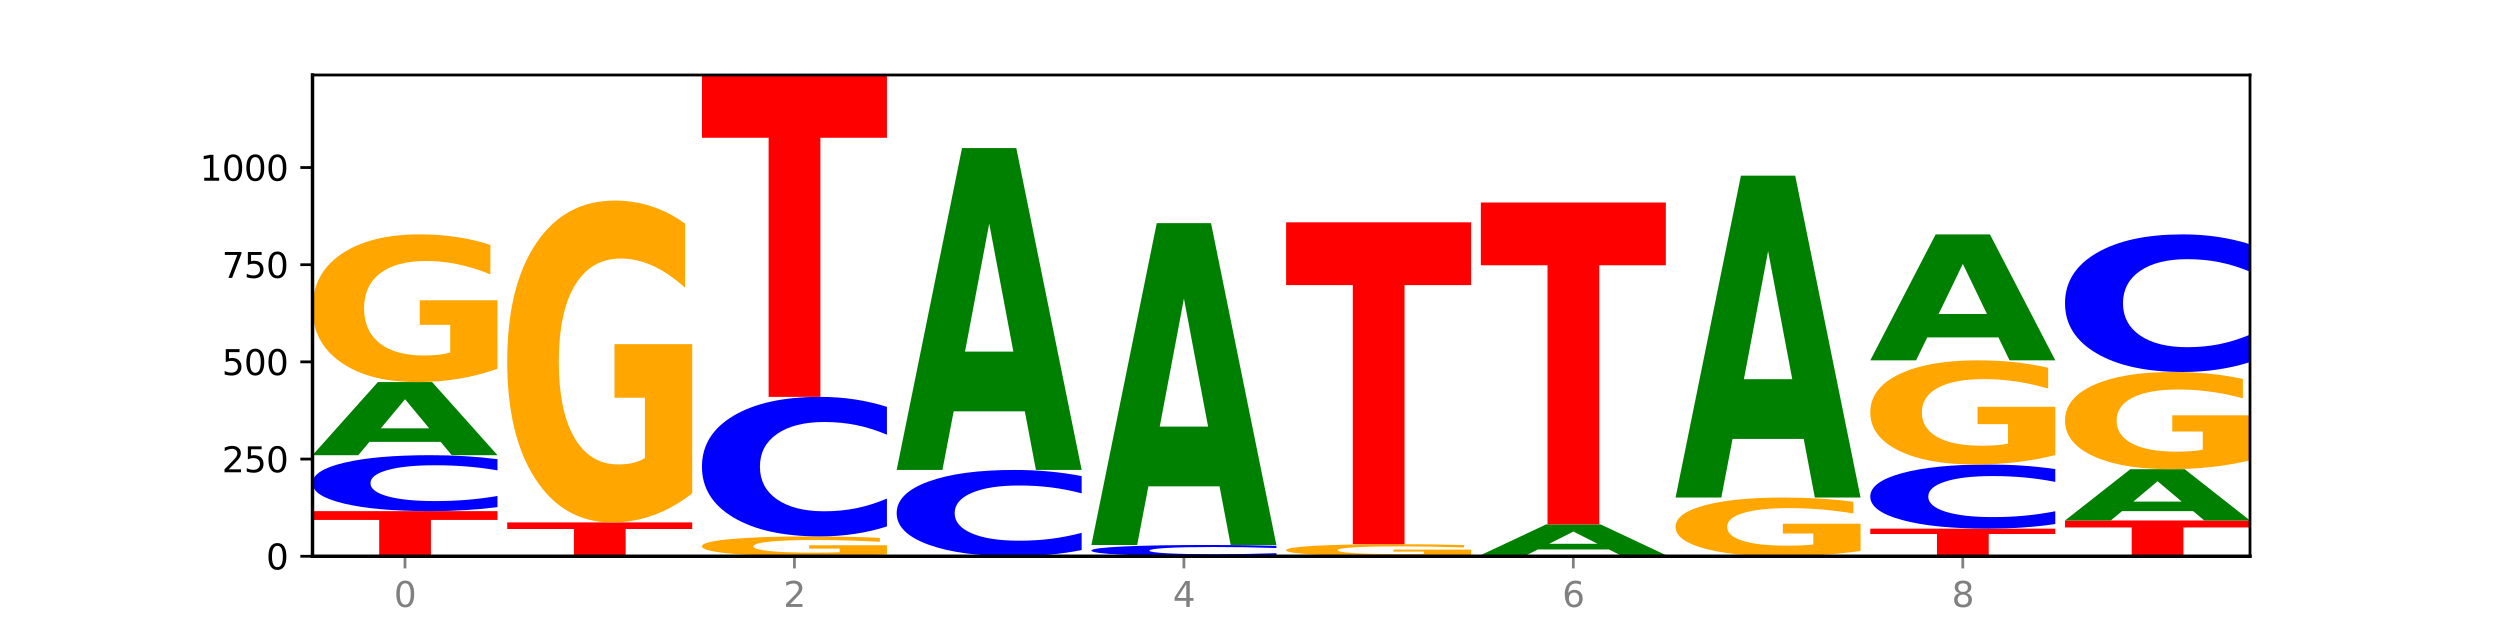
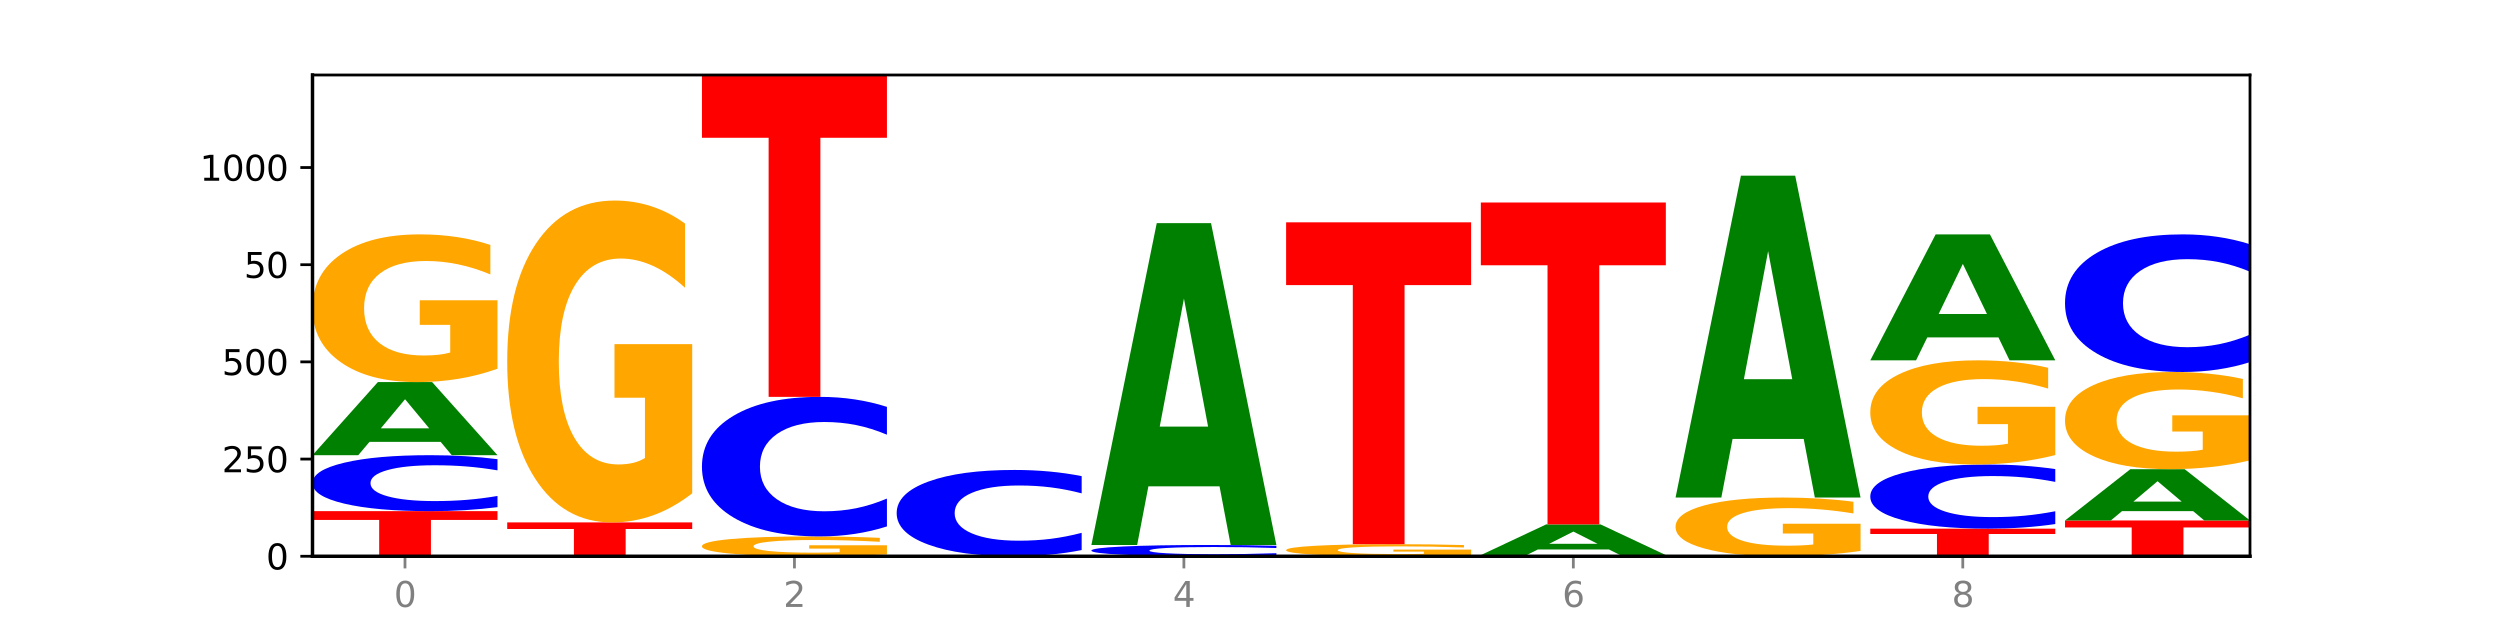
<svg xmlns="http://www.w3.org/2000/svg" xmlns:xlink="http://www.w3.org/1999/xlink" width="720pt" height="180pt" viewBox="0 0 720 180" version="1.1">
  <defs>
    <style type="text/css">*{stroke-linejoin: round; stroke-linecap: butt}</style>
  </defs>
  <g id="figure_1">
    <g id="patch_1">
      <path d="M 0 180  L 720 180  L 720 0  L 0 0  z " style="fill: #ffffff" />
    </g>
    <g id="axes_1">
      <g id="patch_2">
        <path d="M 90 160.2  L 648 160.2  L 648 21.6  L 90 21.6  z " style="fill: #ffffff" />
      </g>
      <g id="line2d_1">
        <path d="M 90 160.2  L 648 160.2  " clip-path="url(#pd7b2c68591)" style="fill: none; stroke: #000000; stroke-width: 0.5; stroke-linecap: square" />
      </g>
      <g id="patch_3">
        <path d="M 90 147.213  L 143.276 147.213  L 143.276 149.746  L 124.109 149.746  L 124.109 160.2  L 109.204 160.2  L 109.204 149.746  L 90 149.746  L 90 147.213  z " clip-path="url(#pd7b2c68591)" style="fill: #ff0000" />
      </g>
      <g id="patch_4">
        <path d="M 143.276 146.058  Q 138.82 146.63 134.001 146.92  Q 129.182 147.213 123.934 147.213  Q 108.282 147.213 99.141 145.042  Q 90 142.871 90 139.157  Q 90 135.431 99.141 133.263  Q 108.282 131.092 123.934 131.092  Q 129.182 131.092 134.001 131.385  Q 138.82 131.675 143.276 132.247  L 143.276 135.461  Q 138.78 134.702 134.417 134.349  Q 130.055 133.996 125.236 133.996  Q 116.591 133.996 111.638 135.371  Q 106.698 136.743 106.698 139.157  Q 106.698 141.562 111.638 142.937  Q 116.591 144.309 125.236 144.309  Q 130.055 144.309 134.417 143.956  Q 138.78 143.6 143.276 142.841  L 143.276 146.058  z " clip-path="url(#pd7b2c68591)" style="fill: #0000ff" />
      </g>
      <g id="patch_5">
        <path d="M 126.905 127.258  L 106.415 127.258  L 103.18 131.092  L 90 131.092  L 108.823 110.044  L 124.454 110.044  L 143.276 131.092  L 130.107 131.092  L 126.905 127.258  z M 109.683 123.351  L 123.604 123.351  L 116.655 114.979  L 109.683 123.351  z " clip-path="url(#pd7b2c68591)" style="fill: #008000" />
      </g>
      <g id="patch_6">
        <path d="M 143.276 106.195  Q 137.903 108.12 132.124 109.086  Q 126.345 110.044 120.184 110.044  Q 106.262 110.044 98.131 104.314  Q 90 98.585 90 88.786  Q 90 78.873 98.274 73.187  Q 106.561 67.501 120.972 67.501  Q 126.525 67.501 131.611 68.275  Q 136.709 69.039 141.223 70.551  L 141.223 79.031  Q 136.566 77.089 131.957 76.131  Q 127.348 75.165 122.716 75.165  Q 114.143 75.165 109.498 78.697  Q 104.853 82.221 104.853 88.786  Q 104.853 95.289 109.331 98.84  Q 113.808 102.381 122.047 102.381  Q 124.292 102.381 126.214 102.179  Q 128.136 101.968 129.665 101.529  L 129.665 93.567  L 120.889 93.567  L 120.889 86.475  L 143.276 86.475  L 143.276 106.195  z " clip-path="url(#pd7b2c68591)" style="fill: #ffa600" />
      </g>
      <g id="patch_7">
        <path d="M 146.08 150.46  L 199.357 150.46  L 199.357 152.36  L 180.19 152.36  L 180.19 160.2  L 165.285 160.2  L 165.285 152.36  L 146.08 152.36  L 146.08 150.46  z " clip-path="url(#pd7b2c68591)" style="fill: #ff0000" />
      </g>
      <g id="patch_8">
        <path d="M 199.357 142.073  Q 193.984 146.266 188.205 148.373  Q 182.426 150.46 176.265 150.46  Q 162.343 150.46 154.212 137.975  Q 146.08 125.49 146.08 104.139  Q 146.08 82.54 154.355 70.151  Q 162.641 57.761 177.053 57.761  Q 182.605 57.761 187.691 59.446  Q 192.79 61.112 197.303 64.406  L 197.303 82.884  Q 192.646 78.653 188.038 76.565  Q 183.429 74.459 178.796 74.459  Q 170.223 74.459 165.578 82.157  Q 160.934 89.835 160.934 104.139  Q 160.934 118.309 165.411 126.045  Q 169.889 133.762 178.127 133.762  Q 180.372 133.762 182.294 133.322  Q 184.217 132.862 185.745 131.905  L 185.745 114.556  L 176.969 114.556  L 176.969 99.103  L 199.357 99.103  L 199.357 142.073  z " clip-path="url(#pd7b2c68591)" style="fill: #ffa600" />
      </g>
      <g id="patch_9">
        <path d="M 255.437 159.683  Q 250.064 159.942 244.285 160.071  Q 238.506 160.2 232.345 160.2  Q 218.423 160.2 210.292 159.431  Q 202.161 158.662 202.161 157.347  Q 202.161 156.017 210.435 155.253  Q 218.722 154.49 233.133 154.49  Q 238.685 154.49 243.772 154.594  Q 248.87 154.697 253.384 154.9  L 253.384 156.038  Q 248.727 155.777 244.118 155.649  Q 239.509 155.519 234.876 155.519  Q 226.304 155.519 221.659 155.993  Q 217.014 156.466 217.014 157.347  Q 217.014 158.22 221.492 158.696  Q 225.969 159.172 234.208 159.172  Q 236.453 159.172 238.375 159.144  Q 240.297 159.116 241.826 159.057  L 241.826 157.989  L 233.05 157.989  L 233.05 157.037  L 255.437 157.037  L 255.437 159.683  z " clip-path="url(#pd7b2c68591)" style="fill: #ffa600" />
      </g>
      <g id="patch_10">
        <path d="M 255.437 151.609  Q 250.981 153.037 246.162 153.76  Q 241.343 154.49 236.094 154.49  Q 220.443 154.49 211.302 149.077  Q 202.161 143.664 202.161 134.407  Q 202.161 125.117 211.302 119.712  Q 220.443 114.299 236.094 114.299  Q 241.343 114.299 246.162 115.029  Q 250.981 115.751 255.437 117.179  L 255.437 125.191  Q 250.94 123.298 246.578 122.418  Q 242.215 121.538 237.397 121.538  Q 228.752 121.538 223.799 124.967  Q 218.859 128.388 218.859 134.407  Q 218.859 140.401 223.799 143.83  Q 228.752 147.251 237.397 147.251  Q 242.215 147.251 246.578 146.371  Q 250.94 145.482 255.437 143.589  L 255.437 151.609  z " clip-path="url(#pd7b2c68591)" style="fill: #0000ff" />
      </g>
      <g id="patch_11">
        <path d="M 202.161 21.6  L 255.437 21.6  L 255.437 39.679  L 236.27 39.679  L 236.27 114.299  L 221.365 114.299  L 221.365 39.679  L 202.161 39.679  L 202.161 21.6  z " clip-path="url(#pd7b2c68591)" style="fill: #ff0000" />
      </g>
      <g id="patch_12">
        <path d="M 311.518 158.418  Q 307.061 159.302 302.242 159.748  Q 297.423 160.2 292.175 160.2  Q 276.524 160.2 267.382 156.853  Q 258.241 153.505 258.241 147.781  Q 258.241 142.036 267.382 138.693  Q 276.524 135.346 292.175 135.346  Q 297.423 135.346 302.242 135.798  Q 307.061 136.245 311.518 137.128  L 311.518 142.082  Q 307.021 140.911 302.658 140.367  Q 298.296 139.823 293.477 139.823  Q 284.832 139.823 279.879 141.943  Q 274.94 144.059 274.94 147.781  Q 274.94 151.488 279.879 153.608  Q 284.832 155.723 293.477 155.723  Q 298.296 155.723 302.658 155.179  Q 307.021 154.63 311.518 153.459  L 311.518 158.418  z " clip-path="url(#pd7b2c68591)" style="fill: #0000ff" />
      </g>
      <g id="patch_13">
-         <path d="M 295.146 118.459  L 274.657 118.459  L 271.421 135.346  L 258.241 135.346  L 277.064 42.647  L 292.695 42.647  L 311.518 135.346  L 298.348 135.346  L 295.146 118.459  z M 277.924 101.255  L 291.845 101.255  L 284.896 64.382  L 277.924 101.255  z " clip-path="url(#pd7b2c68591)" style="fill: #008000" />
-       </g>
+         </g>
      <g id="patch_14">
        <path d="M 367.598 159.967  Q 363.142 160.083 358.323 160.141  Q 353.504 160.2 348.255 160.2  Q 332.604 160.2 323.463 159.763  Q 314.322 159.325 314.322 158.578  Q 314.322 157.827 323.463 157.391  Q 332.604 156.953 348.255 156.953  Q 353.504 156.953 358.323 157.012  Q 363.142 157.071 367.598 157.186  L 367.598 157.833  Q 363.101 157.68 358.739 157.609  Q 354.376 157.538 349.557 157.538  Q 340.913 157.538 335.96 157.815  Q 331.02 158.091 331.02 158.578  Q 331.02 159.062 335.96 159.339  Q 340.913 159.615 349.557 159.615  Q 354.376 159.615 358.739 159.544  Q 363.101 159.472 367.598 159.319  L 367.598 159.967  z " clip-path="url(#pd7b2c68591)" style="fill: #0000ff" />
      </g>
      <g id="patch_15">
        <path d="M 351.226 140.067  L 330.737 140.067  L 327.502 156.953  L 314.322 156.953  L 333.144 64.255  L 348.775 64.255  L 367.598 156.953  L 354.429 156.953  L 351.226 140.067  z M 334.005 122.862  L 347.926 122.862  L 340.976 85.989  L 334.005 122.862  z " clip-path="url(#pd7b2c68591)" style="fill: #008000" />
      </g>
      <g id="patch_16">
        <path d="M 423.678 159.886  Q 418.305 160.043 412.526 160.122  Q 406.747 160.2 400.586 160.2  Q 386.664 160.2 378.533 159.733  Q 370.402 159.265 370.402 158.466  Q 370.402 157.657 378.676 157.193  Q 386.963 156.729 401.374 156.729  Q 406.927 156.729 412.013 156.792  Q 417.111 156.855 421.625 156.978  L 421.625 157.67  Q 416.968 157.512 412.359 157.433  Q 407.75 157.355 403.118 157.355  Q 394.545 157.355 389.9 157.643  Q 385.255 157.93 385.255 158.466  Q 385.255 158.996 389.733 159.286  Q 394.21 159.575 402.449 159.575  Q 404.694 159.575 406.616 159.558  Q 408.538 159.541 410.067 159.505  L 410.067 158.856  L 401.291 158.856  L 401.291 158.277  L 423.678 158.277  L 423.678 159.886  z " clip-path="url(#pd7b2c68591)" style="fill: #ffa600" />
      </g>
      <g id="patch_17">
        <path d="M 370.402 64.031  L 423.678 64.031  L 423.678 82.11  L 404.511 82.11  L 404.511 156.729  L 389.606 156.729  L 389.606 82.11  L 370.402 82.11  L 370.402 64.031  z " clip-path="url(#pd7b2c68591)" style="fill: #ff0000" />
      </g>
      <g id="patch_18">
-         <path d="M 479.759 160.176  Q 475.302 160.188 470.483 160.194  Q 465.665 160.2 460.416 160.2  Q 444.765 160.2 435.624 160.155  Q 426.482 160.11 426.482 160.032  Q 426.482 159.955 435.624 159.909  Q 444.765 159.864 460.416 159.864  Q 465.665 159.864 470.483 159.87  Q 475.302 159.876 479.759 159.888  L 479.759 159.955  Q 475.262 159.939 470.9 159.932  Q 466.537 159.925 461.718 159.925  Q 453.074 159.925 448.12 159.953  Q 443.181 159.982 443.181 160.032  Q 443.181 160.082 448.12 160.111  Q 453.074 160.14 461.718 160.14  Q 466.537 160.14 470.9 160.132  Q 475.262 160.125 479.759 160.109  L 479.759 160.176  z " clip-path="url(#pd7b2c68591)" style="fill: #0000ff" />
+         <path d="M 479.759 160.176  Q 475.302 160.188 470.483 160.194  Q 465.665 160.2 460.416 160.2  Q 444.765 160.2 435.624 160.155  Q 426.482 160.11 426.482 160.032  Q 426.482 159.955 435.624 159.909  Q 444.765 159.864 460.416 159.864  Q 465.665 159.864 470.483 159.87  Q 475.302 159.876 479.759 159.888  L 479.759 159.955  Q 466.537 159.925 461.718 159.925  Q 453.074 159.925 448.12 159.953  Q 443.181 159.982 443.181 160.032  Q 443.181 160.082 448.12 160.111  Q 453.074 160.14 461.718 160.14  Q 466.537 160.14 470.9 160.132  Q 475.262 160.125 479.759 160.109  L 479.759 160.176  z " clip-path="url(#pd7b2c68591)" style="fill: #0000ff" />
      </g>
      <g id="patch_19">
        <path d="M 463.387 158.253  L 442.898 158.253  L 439.663 159.864  L 426.482 159.864  L 445.305 151.02  L 460.936 151.02  L 479.759 159.864  L 466.589 159.864  L 463.387 158.253  z M 446.166 156.611  L 460.087 156.611  L 453.137 153.093  L 446.166 156.611  z " clip-path="url(#pd7b2c68591)" style="fill: #008000" />
      </g>
      <g id="patch_20">
        <path d="M 426.482 58.321  L 479.759 58.321  L 479.759 76.4  L 460.592 76.4  L 460.592 151.02  L 445.687 151.02  L 445.687 76.4  L 426.482 76.4  L 426.482 58.321  z " clip-path="url(#pd7b2c68591)" style="fill: #ff0000" />
      </g>
      <g id="patch_21">
        <path d="M 535.839 158.67  Q 530.466 159.435 524.687 159.819  Q 518.908 160.2 512.747 160.2  Q 498.825 160.2 490.694 157.923  Q 482.563 155.646 482.563 151.753  Q 482.563 147.814 490.837 145.554  Q 499.124 143.295 513.535 143.295  Q 519.087 143.295 524.174 143.602  Q 529.272 143.906 533.786 144.507  L 533.786 147.876  Q 529.129 147.105 524.52 146.724  Q 519.911 146.34 515.278 146.34  Q 506.706 146.34 502.061 147.744  Q 497.416 149.144 497.416 151.753  Q 497.416 154.337 501.894 155.748  Q 506.371 157.155 514.61 157.155  Q 516.855 157.155 518.777 157.075  Q 520.699 156.991 522.228 156.816  L 522.228 153.652  L 513.452 153.652  L 513.452 150.834  L 535.839 150.834  L 535.839 158.67  z " clip-path="url(#pd7b2c68591)" style="fill: #ffa600" />
      </g>
      <g id="patch_22">
        <path d="M 519.467 126.408  L 498.978 126.408  L 495.743 143.295  L 482.563 143.295  L 501.385 50.596  L 517.017 50.596  L 535.839 143.295  L 522.67 143.295  L 519.467 126.408  z M 502.246 109.203  L 516.167 109.203  L 509.217 72.331  L 502.246 109.203  z " clip-path="url(#pd7b2c68591)" style="fill: #008000" />
      </g>
      <g id="patch_23">
        <path d="M 538.643 152.251  L 591.92 152.251  L 591.92 153.801  L 572.752 153.801  L 572.752 160.2  L 557.847 160.2  L 557.847 153.801  L 538.643 153.801  L 538.643 152.251  z " clip-path="url(#pd7b2c68591)" style="fill: #ff0000" />
      </g>
      <g id="patch_24">
        <path d="M 591.92 150.927  Q 587.463 151.583 582.644 151.915  Q 577.825 152.251 572.577 152.251  Q 556.926 152.251 547.784 149.763  Q 538.643 147.275 538.643 143.021  Q 538.643 138.751 547.784 136.267  Q 556.926 133.779 572.577 133.779  Q 577.825 133.779 582.644 134.114  Q 587.463 134.446 591.92 135.103  L 591.92 138.785  Q 587.423 137.915 583.06 137.511  Q 578.698 137.106 573.879 137.106  Q 565.234 137.106 560.281 138.682  Q 555.342 140.254 555.342 143.021  Q 555.342 145.776 560.281 147.352  Q 565.234 148.924 573.879 148.924  Q 578.698 148.924 583.06 148.519  Q 587.423 148.111 591.92 147.241  L 591.92 150.927  z " clip-path="url(#pd7b2c68591)" style="fill: #0000ff" />
      </g>
      <g id="patch_25">
        <path d="M 591.92 131.064  Q 586.547 132.421 580.768 133.103  Q 574.989 133.779 568.828 133.779  Q 554.906 133.779 546.774 129.738  Q 538.643 125.697 538.643 118.786  Q 538.643 111.795 546.918 107.785  Q 555.204 103.775 569.616 103.775  Q 575.168 103.775 580.254 104.32  Q 585.353 104.859 589.866 105.925  L 589.866 111.906  Q 585.209 110.537 580.6 109.861  Q 575.992 109.179 571.359 109.179  Q 562.786 109.179 558.141 111.671  Q 553.497 114.156 553.497 118.786  Q 553.497 123.372 557.974 125.876  Q 562.452 128.374 570.69 128.374  Q 572.935 128.374 574.857 128.232  Q 576.78 128.083 578.308 127.773  L 578.308 122.158  L 569.532 122.158  L 569.532 117.156  L 591.92 117.156  L 591.92 131.064  z " clip-path="url(#pd7b2c68591)" style="fill: #ffa600" />
      </g>
      <g id="patch_26">
        <path d="M 575.548 97.167  L 555.059 97.167  L 551.823 103.775  L 538.643 103.775  L 557.466 67.501  L 573.097 67.501  L 591.92 103.775  L 578.75 103.775  L 575.548 97.167  z M 558.326 90.435  L 572.247 90.435  L 565.298 76.006  L 558.326 90.435  z " clip-path="url(#pd7b2c68591)" style="fill: #008000" />
      </g>
      <g id="patch_27">
        <path d="M 594.724 149.9  L 648 149.9  L 648 151.909  L 628.833 151.909  L 628.833 160.2  L 613.928 160.2  L 613.928 151.909  L 594.724 151.909  L 594.724 149.9  z " clip-path="url(#pd7b2c68591)" style="fill: #ff0000" />
      </g>
      <g id="patch_28">
        <path d="M 631.628 147.208  L 611.139 147.208  L 607.904 149.9  L 594.724 149.9  L 613.546 135.122  L 629.177 135.122  L 648 149.9  L 634.831 149.9  L 631.628 147.208  z M 614.407 144.465  L 628.328 144.465  L 621.378 138.587  L 614.407 144.465  z " clip-path="url(#pd7b2c68591)" style="fill: #008000" />
      </g>
      <g id="patch_29">
        <path d="M 648 132.59  Q 642.627 133.856 636.848 134.492  Q 631.069 135.122 624.908 135.122  Q 610.986 135.122 602.855 131.353  Q 594.724 127.583 594.724 121.136  Q 594.724 114.615 602.998 110.874  Q 611.284 107.133 625.696 107.133  Q 631.248 107.133 636.335 107.642  Q 641.433 108.145 645.946 109.14  L 645.946 114.719  Q 641.29 113.441 636.681 112.811  Q 632.072 112.175 627.439 112.175  Q 618.866 112.175 614.222 114.499  Q 609.577 116.818 609.577 121.136  Q 609.577 125.415 614.055 127.751  Q 618.532 130.081 626.771 130.081  Q 629.015 130.081 630.938 129.948  Q 632.86 129.809 634.388 129.52  L 634.388 124.282  L 625.612 124.282  L 625.612 119.616  L 648 119.616  L 648 132.59  z " clip-path="url(#pd7b2c68591)" style="fill: #ffa600" />
      </g>
      <g id="patch_30">
        <path d="M 648 104.293  Q 643.544 105.701 638.725 106.413  Q 633.906 107.133 628.657 107.133  Q 613.006 107.133 603.865 101.796  Q 594.724 96.458 594.724 87.33  Q 594.724 78.169 603.865 72.839  Q 613.006 67.501 628.657 67.501  Q 633.906 67.501 638.725 68.222  Q 643.544 68.934 648 70.342  L 648 78.242  Q 643.503 76.376 639.141 75.508  Q 634.778 74.64 629.959 74.64  Q 621.315 74.64 616.362 78.021  Q 611.422 81.394 611.422 87.33  Q 611.422 93.241 616.362 96.622  Q 621.315 99.995 629.959 99.995  Q 634.778 99.995 639.141 99.127  Q 643.503 98.251 648 96.384  L 648 104.293  z " clip-path="url(#pd7b2c68591)" style="fill: #0000ff" />
      </g>
      <g id="matplotlib.axis_1">
        <g id="xtick_1">
          <g id="line2d_2">
            <defs>
              <path id="mb821a235e8" d="M 0 0  L 0 3.5  " style="stroke: #808080; stroke-width: 0.8" />
            </defs>
            <g>
              <use xlink:href="#mb821a235e8" x="116.638" y="160.2" style="fill: #808080; stroke: #808080; stroke-width: 0.8" />
            </g>
          </g>
          <g id="text_1">
            <g style="fill: #808080" transform="translate(113.457 174.798) scale(0.1 -0.1)">
              <defs>
                <path id="DejaVuSans-30" d="M 2034 4250  Q 1547 4250 1301 3770  Q 1056 3291 1056 2328  Q 1056 1369 1301 889  Q 1547 409 2034 409  Q 2525 409 2770 889  Q 3016 1369 3016 2328  Q 3016 3291 2770 3770  Q 2525 4250 2034 4250  z M 2034 4750  Q 2819 4750 3233 4129  Q 3647 3509 3647 2328  Q 3647 1150 3233 529  Q 2819 -91 2034 -91  Q 1250 -91 836 529  Q 422 1150 422 2328  Q 422 3509 836 4129  Q 1250 4750 2034 4750  z " transform="scale(0.016)" />
              </defs>
              <use xlink:href="#DejaVuSans-30" />
            </g>
          </g>
        </g>
        <g id="xtick_2">
          <g id="line2d_3">
            <g>
              <use xlink:href="#mb821a235e8" x="228.799" y="160.2" style="fill: #808080; stroke: #808080; stroke-width: 0.8" />
            </g>
          </g>
          <g id="text_2">
            <g style="fill: #808080" transform="translate(225.618 174.798) scale(0.1 -0.1)">
              <defs>
                <path id="DejaVuSans-32" d="M 1228 531  L 3431 531  L 3431 0  L 469 0  L 469 531  Q 828 903 1448 1529  Q 2069 2156 2228 2338  Q 2531 2678 2651 2914  Q 2772 3150 2772 3378  Q 2772 3750 2511 3984  Q 2250 4219 1831 4219  Q 1534 4219 1204 4116  Q 875 4013 500 3803  L 500 4441  Q 881 4594 1212 4672  Q 1544 4750 1819 4750  Q 2544 4750 2975 4387  Q 3406 4025 3406 3419  Q 3406 3131 3298 2873  Q 3191 2616 2906 2266  Q 2828 2175 2409 1742  Q 1991 1309 1228 531  z " transform="scale(0.016)" />
              </defs>
              <use xlink:href="#DejaVuSans-32" />
            </g>
          </g>
        </g>
        <g id="xtick_3">
          <g id="line2d_4">
            <g>
              <use xlink:href="#mb821a235e8" x="340.96" y="160.2" style="fill: #808080; stroke: #808080; stroke-width: 0.8" />
            </g>
          </g>
          <g id="text_3">
            <g style="fill: #808080" transform="translate(337.779 174.798) scale(0.1 -0.1)">
              <defs>
                <path id="DejaVuSans-34" d="M 2419 4116  L 825 1625  L 2419 1625  L 2419 4116  z M 2253 4666  L 3047 4666  L 3047 1625  L 3713 1625  L 3713 1100  L 3047 1100  L 3047 0  L 2419 0  L 2419 1100  L 313 1100  L 313 1709  L 2253 4666  z " transform="scale(0.016)" />
              </defs>
              <use xlink:href="#DejaVuSans-34" />
            </g>
          </g>
        </g>
        <g id="xtick_4">
          <g id="line2d_5">
            <g>
              <use xlink:href="#mb821a235e8" x="453.121" y="160.2" style="fill: #808080; stroke: #808080; stroke-width: 0.8" />
            </g>
          </g>
          <g id="text_4">
            <g style="fill: #808080" transform="translate(449.939 174.798) scale(0.1 -0.1)">
              <defs>
                <path id="DejaVuSans-36" d="M 2113 2584  Q 1688 2584 1439 2293  Q 1191 2003 1191 1497  Q 1191 994 1439 701  Q 1688 409 2113 409  Q 2538 409 2786 701  Q 3034 994 3034 1497  Q 3034 2003 2786 2293  Q 2538 2584 2113 2584  z M 3366 4563  L 3366 3988  Q 3128 4100 2886 4159  Q 2644 4219 2406 4219  Q 1781 4219 1451 3797  Q 1122 3375 1075 2522  Q 1259 2794 1537 2939  Q 1816 3084 2150 3084  Q 2853 3084 3261 2657  Q 3669 2231 3669 1497  Q 3669 778 3244 343  Q 2819 -91 2113 -91  Q 1303 -91 875 529  Q 447 1150 447 2328  Q 447 3434 972 4092  Q 1497 4750 2381 4750  Q 2619 4750 2861 4703  Q 3103 4656 3366 4563  z " transform="scale(0.016)" />
              </defs>
              <use xlink:href="#DejaVuSans-36" />
            </g>
          </g>
        </g>
        <g id="xtick_5">
          <g id="line2d_6">
            <g>
              <use xlink:href="#mb821a235e8" x="565.281" y="160.2" style="fill: #808080; stroke: #808080; stroke-width: 0.8" />
            </g>
          </g>
          <g id="text_5">
            <g style="fill: #808080" transform="translate(562.1 174.798) scale(0.1 -0.1)">
              <defs>
                <path id="DejaVuSans-38" d="M 2034 2216  Q 1584 2216 1326 1975  Q 1069 1734 1069 1313  Q 1069 891 1326 650  Q 1584 409 2034 409  Q 2484 409 2743 651  Q 3003 894 3003 1313  Q 3003 1734 2745 1975  Q 2488 2216 2034 2216  z M 1403 2484  Q 997 2584 770 2862  Q 544 3141 544 3541  Q 544 4100 942 4425  Q 1341 4750 2034 4750  Q 2731 4750 3128 4425  Q 3525 4100 3525 3541  Q 3525 3141 3298 2862  Q 3072 2584 2669 2484  Q 3125 2378 3379 2068  Q 3634 1759 3634 1313  Q 3634 634 3220 271  Q 2806 -91 2034 -91  Q 1263 -91 848 271  Q 434 634 434 1313  Q 434 1759 690 2068  Q 947 2378 1403 2484  z M 1172 3481  Q 1172 3119 1398 2916  Q 1625 2713 2034 2713  Q 2441 2713 2670 2916  Q 2900 3119 2900 3481  Q 2900 3844 2670 4047  Q 2441 4250 2034 4250  Q 1625 4250 1398 4047  Q 1172 3844 1172 3481  z " transform="scale(0.016)" />
              </defs>
              <use xlink:href="#DejaVuSans-38" />
            </g>
          </g>
        </g>
      </g>
      <g id="matplotlib.axis_2">
        <g id="ytick_1">
          <g id="line2d_7">
            <defs>
              <path id="md31260d7d4" d="M 0 0  L -3.5 0  " style="stroke: #000000; stroke-width: 0.8" />
            </defs>
            <g>
              <use xlink:href="#md31260d7d4" x="90" y="160.2" style="stroke: #000000; stroke-width: 0.8" />
            </g>
          </g>
          <g id="text_6">
            <g transform="translate(76.638 163.999) scale(0.1 -0.1)">
              <use xlink:href="#DejaVuSans-30" />
            </g>
          </g>
        </g>
        <g id="ytick_2">
          <g id="line2d_8">
            <g>
              <use xlink:href="#md31260d7d4" x="90" y="132.211" style="stroke: #000000; stroke-width: 0.8" />
            </g>
          </g>
          <g id="text_7">
            <g transform="translate(63.913 136.011) scale(0.1 -0.1)">
              <defs>
                <path id="DejaVuSans-35" d="M 691 4666  L 3169 4666  L 3169 4134  L 1269 4134  L 1269 2991  Q 1406 3038 1543 3061  Q 1681 3084 1819 3084  Q 2600 3084 3056 2656  Q 3513 2228 3513 1497  Q 3513 744 3044 326  Q 2575 -91 1722 -91  Q 1428 -91 1123 -41  Q 819 9 494 109  L 494 744  Q 775 591 1075 516  Q 1375 441 1709 441  Q 2250 441 2565 725  Q 2881 1009 2881 1497  Q 2881 1984 2565 2268  Q 2250 2553 1709 2553  Q 1456 2553 1204 2497  Q 953 2441 691 2322  L 691 4666  z " transform="scale(0.016)" />
              </defs>
              <use xlink:href="#DejaVuSans-32" />
              <use xlink:href="#DejaVuSans-35" x="63.623" />
              <use xlink:href="#DejaVuSans-30" x="127.246" />
            </g>
          </g>
        </g>
        <g id="ytick_3">
          <g id="line2d_9">
            <g>
              <use xlink:href="#md31260d7d4" x="90" y="104.223" style="stroke: #000000; stroke-width: 0.8" />
            </g>
          </g>
          <g id="text_8">
            <g transform="translate(63.913 108.022) scale(0.1 -0.1)">
              <use xlink:href="#DejaVuSans-35" />
              <use xlink:href="#DejaVuSans-30" x="63.623" />
              <use xlink:href="#DejaVuSans-30" x="127.246" />
            </g>
          </g>
        </g>
        <g id="ytick_4">
          <g id="line2d_10">
            <g>
              <use xlink:href="#md31260d7d4" x="90" y="76.234" style="stroke: #000000; stroke-width: 0.8" />
            </g>
          </g>
          <g id="text_9">
            <g transform="translate(63.913 80.033) scale(0.1 -0.1)">
              <defs>
-                 <path id="DejaVuSans-37" d="M 525 4666  L 3525 4666  L 3525 4397  L 1831 0  L 1172 0  L 2766 4134  L 525 4134  L 525 4666  z " transform="scale(0.016)" />
-               </defs>
+                 </defs>
              <use xlink:href="#DejaVuSans-37" />
              <use xlink:href="#DejaVuSans-35" x="63.623" />
              <use xlink:href="#DejaVuSans-30" x="127.246" />
            </g>
          </g>
        </g>
        <g id="ytick_5">
          <g id="line2d_11">
            <g>
              <use xlink:href="#md31260d7d4" x="90" y="48.245" style="stroke: #000000; stroke-width: 0.8" />
            </g>
          </g>
          <g id="text_10">
            <g transform="translate(57.55 52.044) scale(0.1 -0.1)">
              <defs>
                <path id="DejaVuSans-31" d="M 794 531  L 1825 531  L 1825 4091  L 703 3866  L 703 4441  L 1819 4666  L 2450 4666  L 2450 531  L 3481 531  L 3481 0  L 794 0  L 794 531  z " transform="scale(0.016)" />
              </defs>
              <use xlink:href="#DejaVuSans-31" />
              <use xlink:href="#DejaVuSans-30" x="63.623" />
              <use xlink:href="#DejaVuSans-30" x="127.246" />
              <use xlink:href="#DejaVuSans-30" x="190.869" />
            </g>
          </g>
        </g>
      </g>
      <g id="patch_31">
        <path d="M 90 160.2  L 90 21.6  " style="fill: none; stroke: #000000; stroke-linejoin: miter; stroke-linecap: square" />
      </g>
      <g id="patch_32">
        <path d="M 648 160.2  L 648 21.6  " style="fill: none; stroke: #000000; stroke-width: 0.8; stroke-linejoin: miter; stroke-linecap: square" />
      </g>
      <g id="patch_33">
        <path d="M 90 160.2  L 648 160.2  " style="fill: none; stroke: #000000; stroke-linejoin: miter; stroke-linecap: square" />
      </g>
      <g id="patch_34">
        <path d="M 90 21.6  L 648 21.6  " style="fill: none; stroke: #000000; stroke-width: 0.8; stroke-linejoin: miter; stroke-linecap: square" />
      </g>
    </g>
  </g>
  <defs>
    <clipPath id="pd7b2c68591">
      <rect x="90" y="21.6" width="558" height="138.6" />
    </clipPath>
  </defs>
</svg>